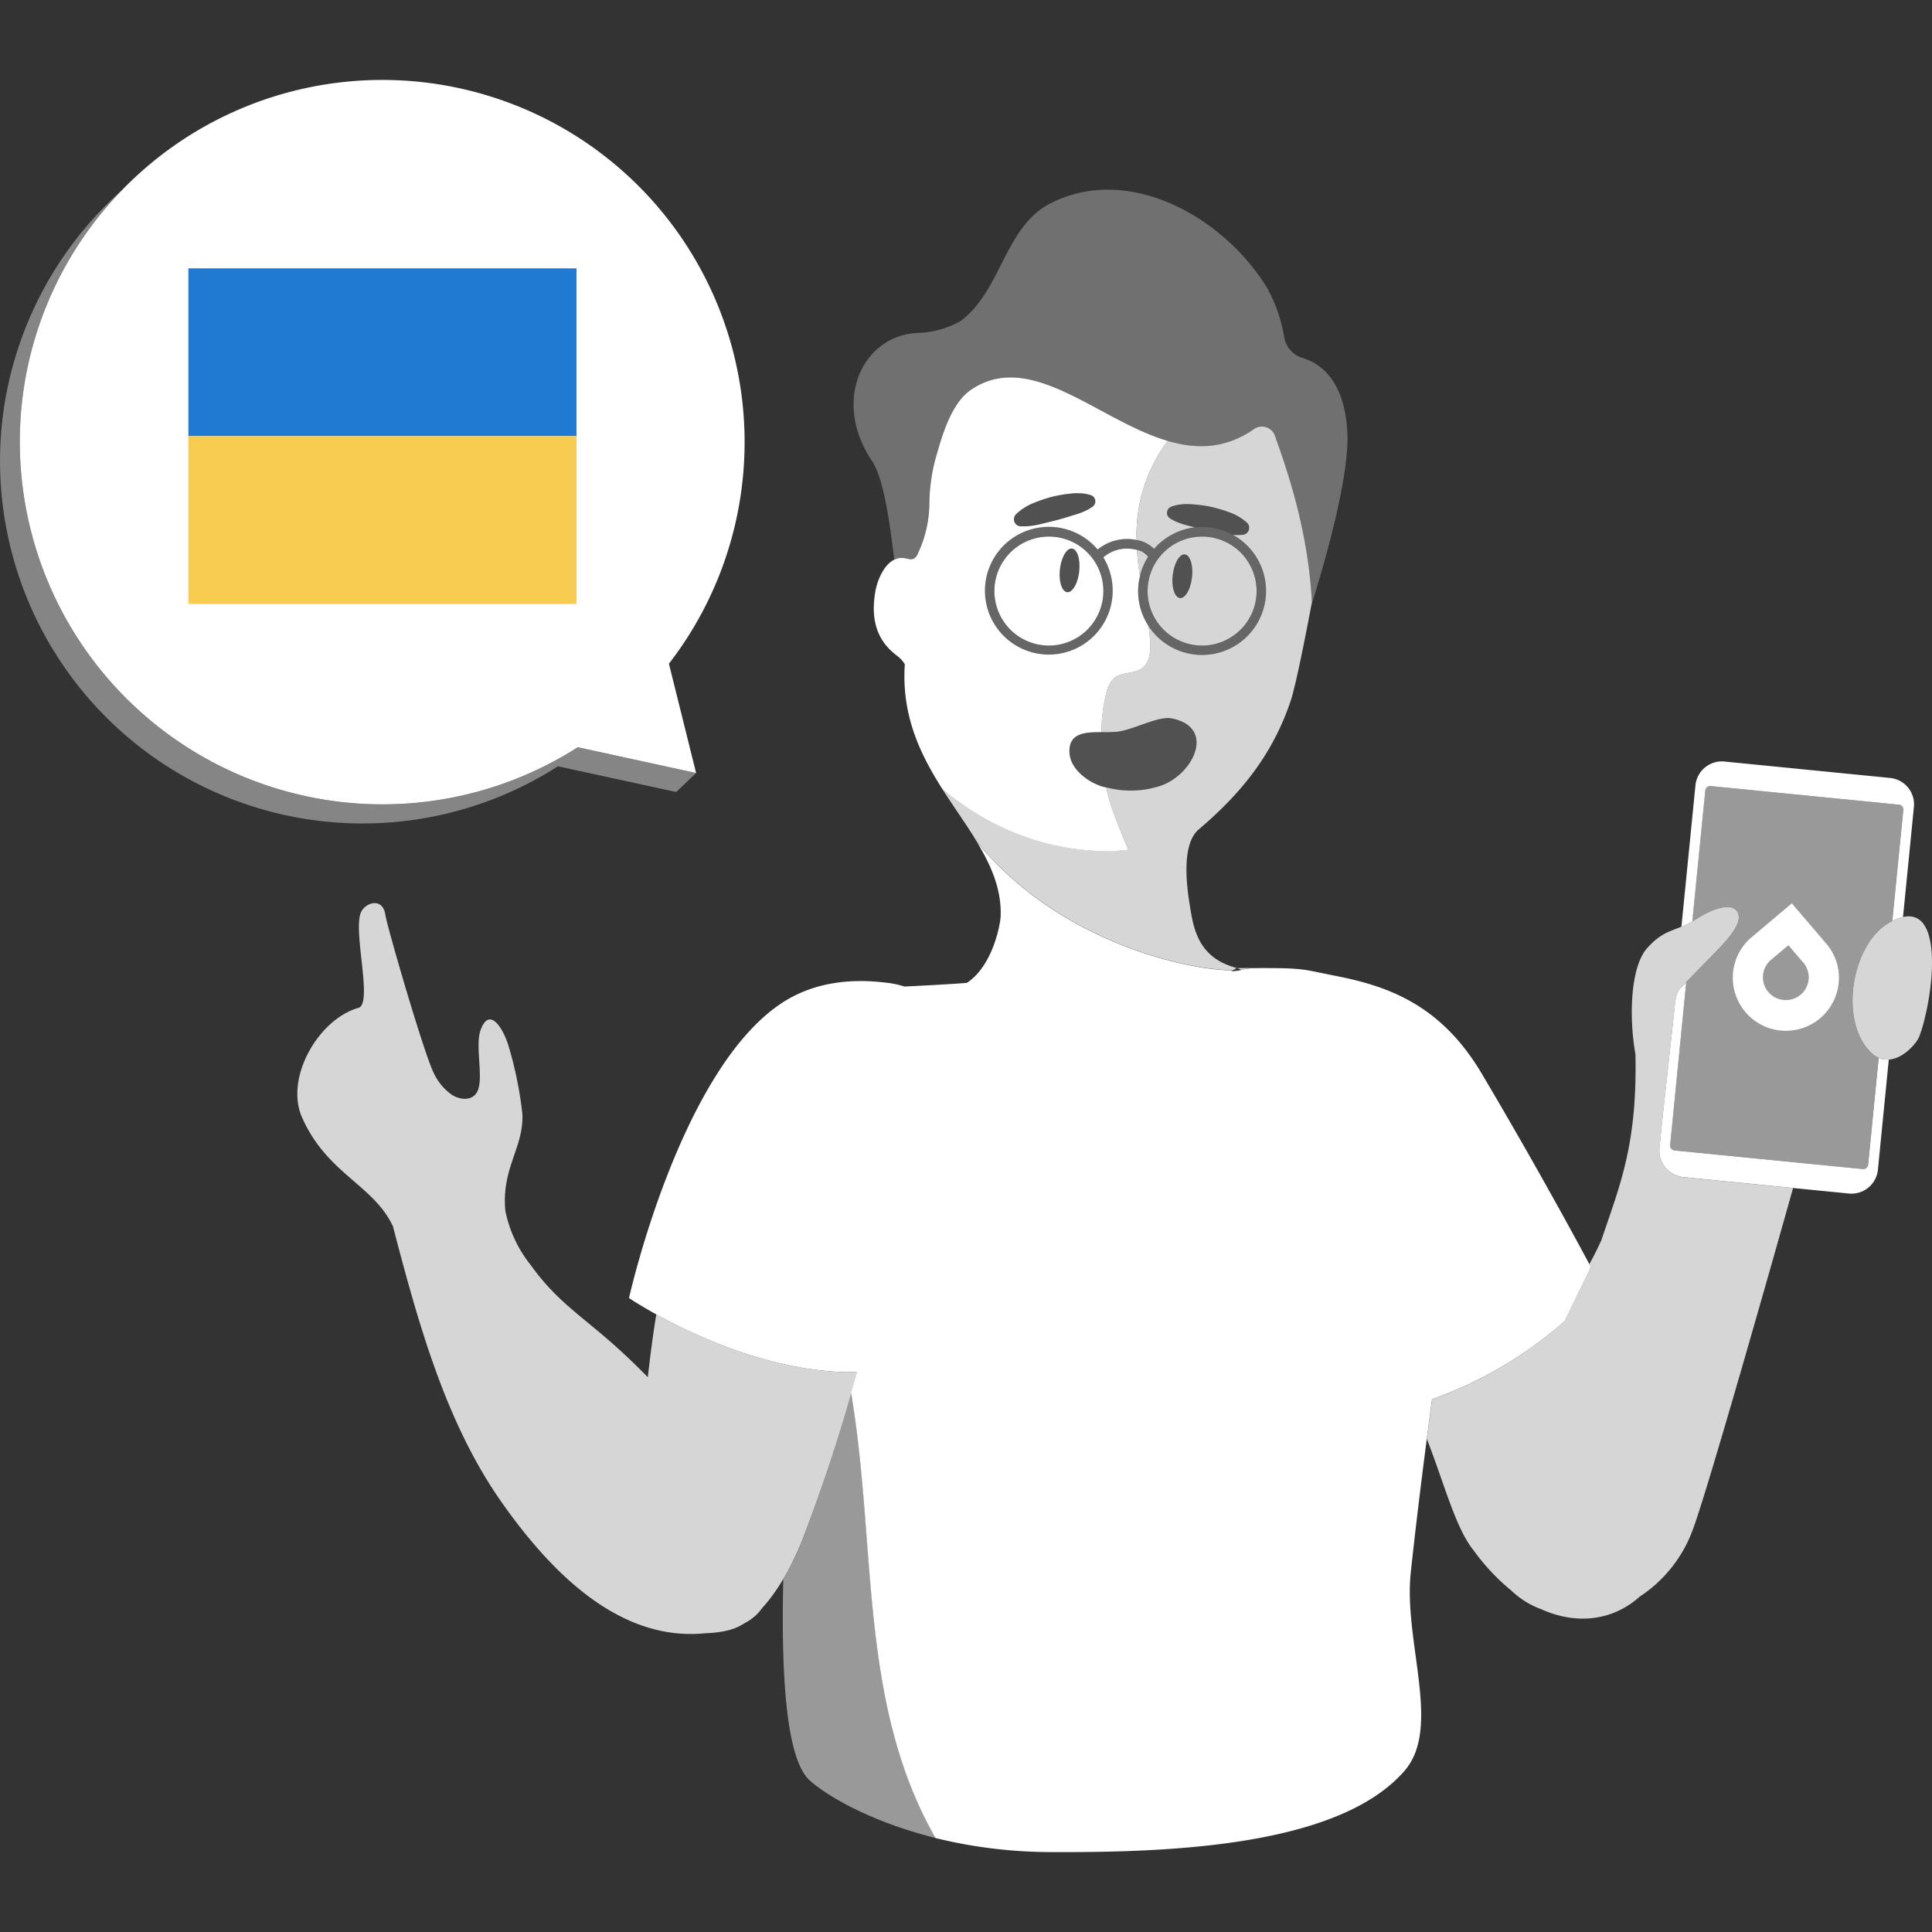
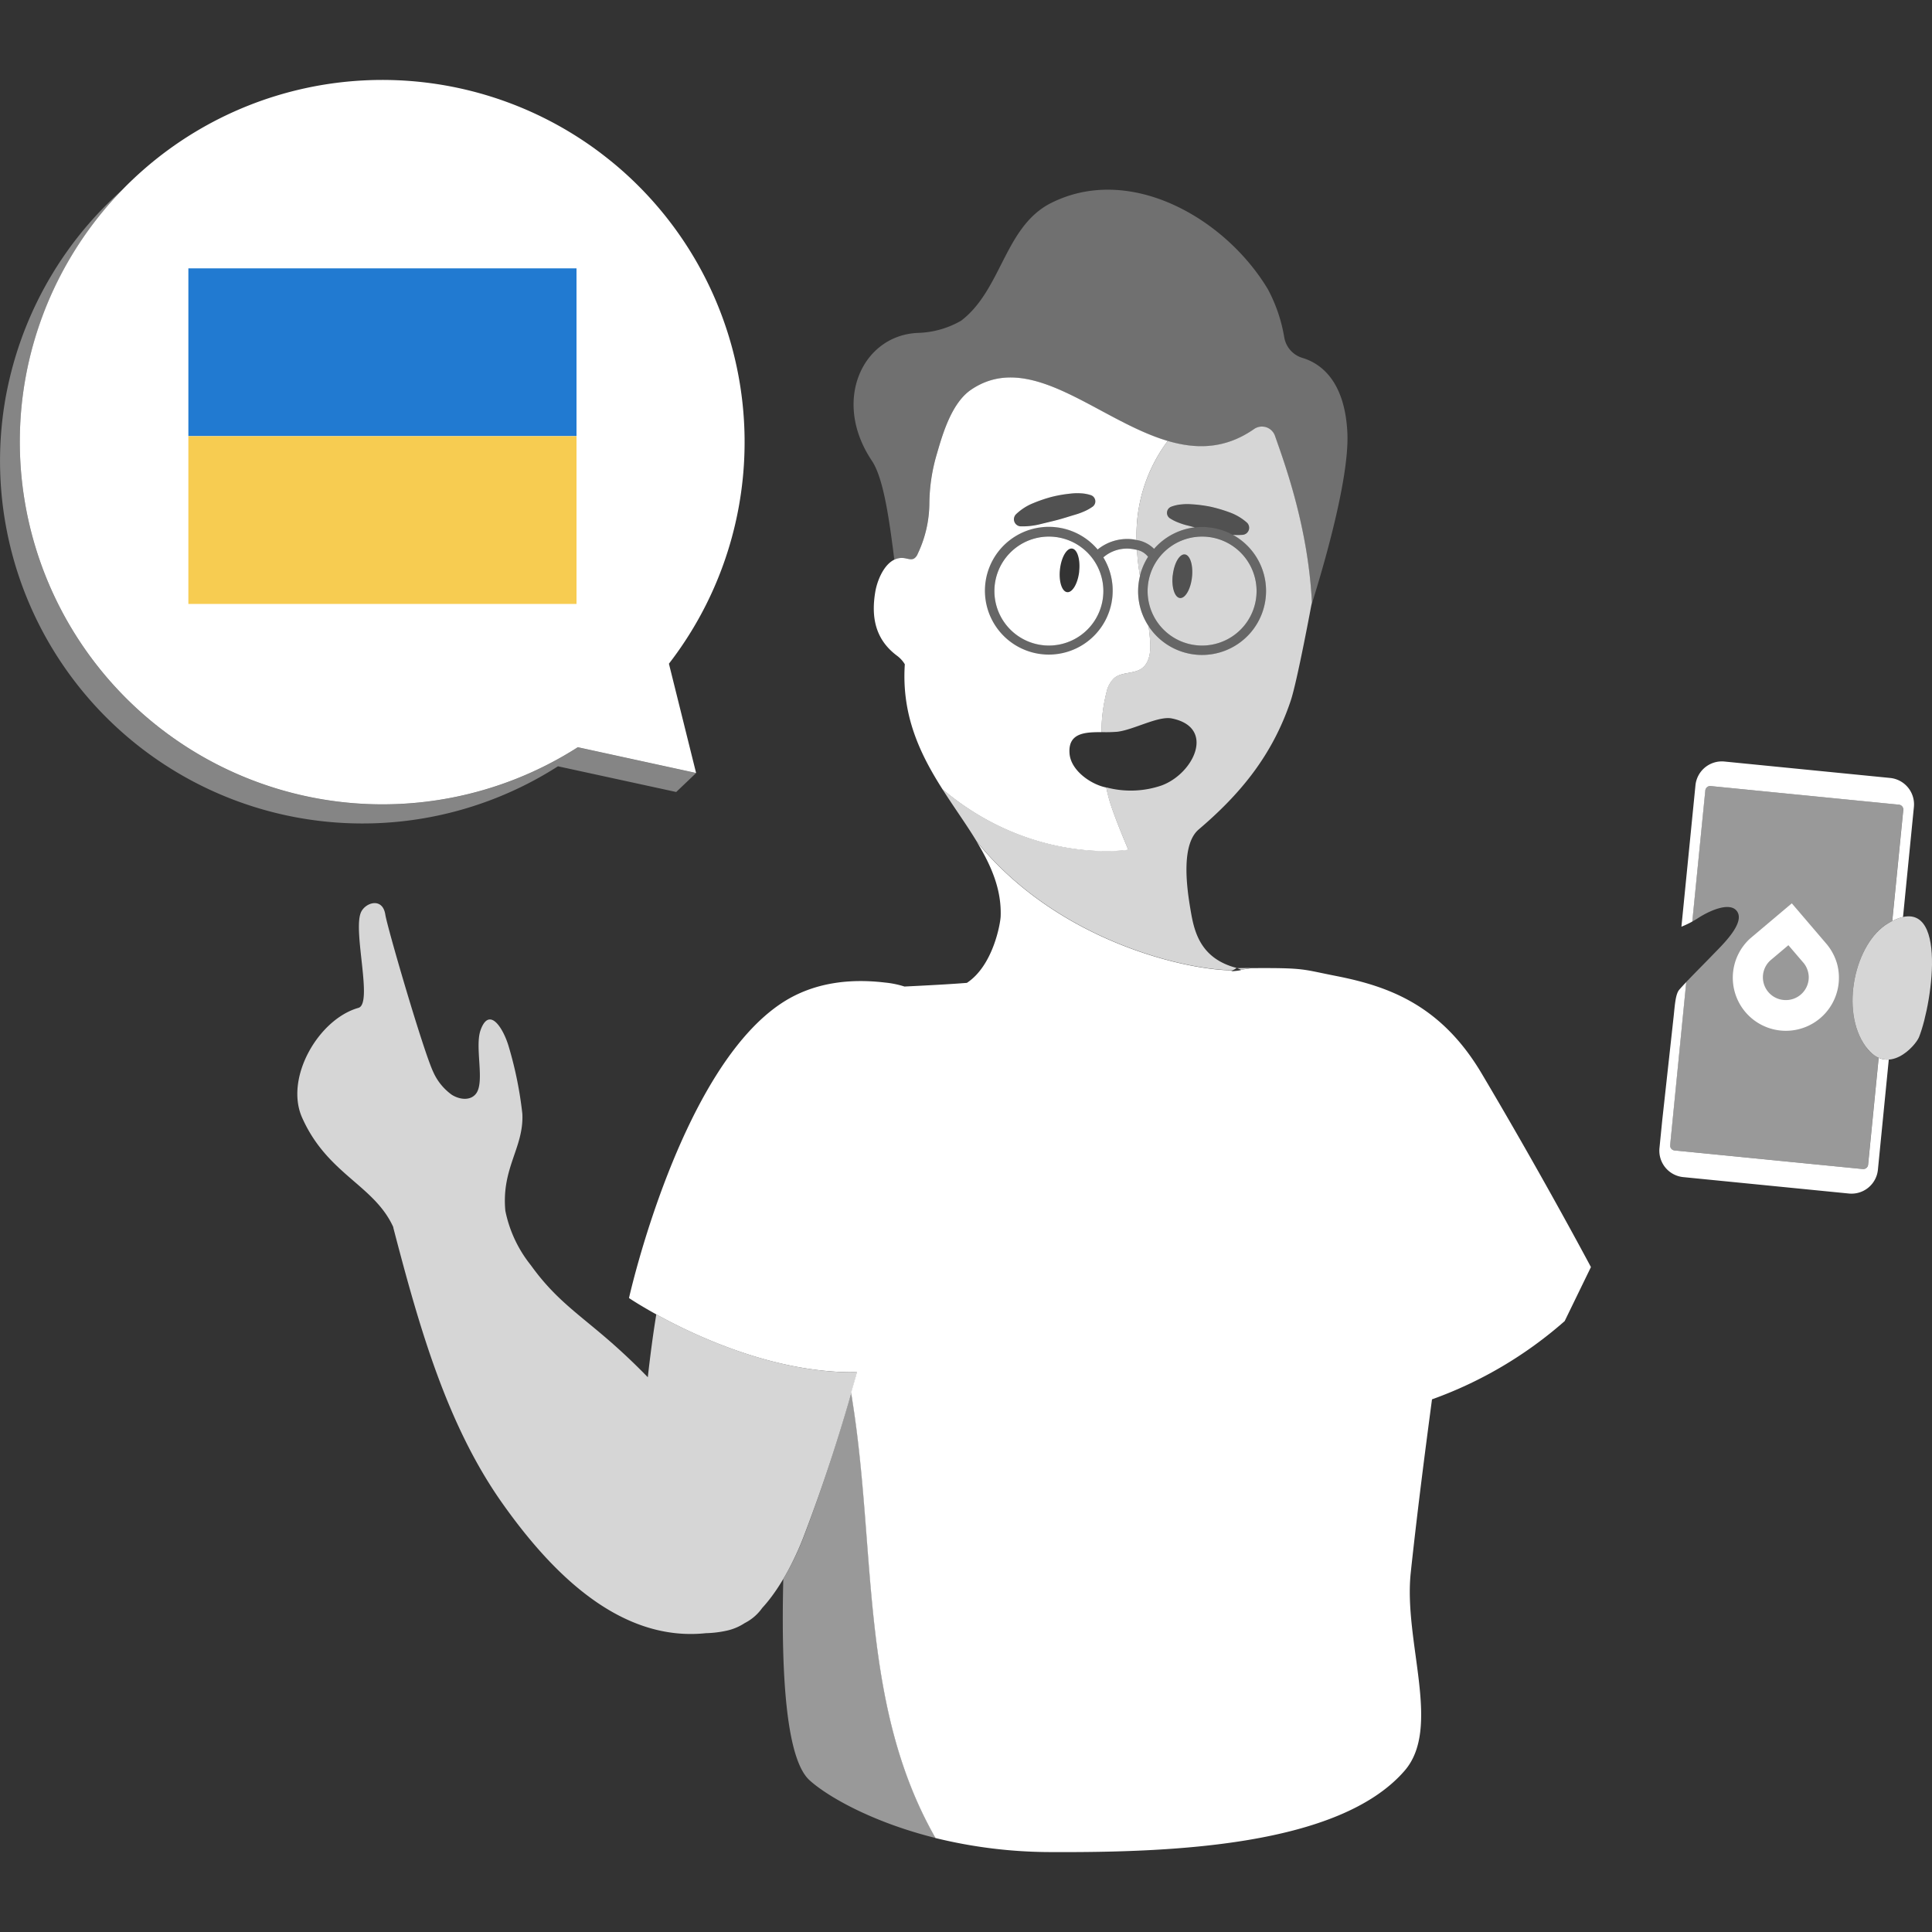
<svg xmlns="http://www.w3.org/2000/svg" viewBox="0 0 300 300">
  <rect x="0" y="0" width="300" height="300" fill="#333333" stroke="none" />
  <g fill="#fff">
    <path d="m 133.09 213.08 c -12.58 .21 -24.93 -5.54 -31.18 -8.99 -.53 3.24 -.95 6.49 -1.32 9.77 q -2.95 -3.05 -6.22 -5.88 c -4.8 -4.14 -8.24 -6.36 -11.95 -11.53 a 19.74 19.74 0 0 1 -3.95 -8.44 c -.63 -6.67 2.9 -9.83 2.64 -15.06 a 59.33 59.33 0 0 0 -2.11 -10.42 c -.82 -2.82 -3 -6.34 -4.36 -2.62 -.97 2.62 .67 8.02 -.7 9.88 -.86 1.17 -2.55 .98 -3.78 .21 a 8.7 8.7 0 0 1 -2.86 -3.49 c -1.52 -3.14 -7.17 -22.52 -7.47 -24.5 -.43 -2.77 -3.2 -1.85 -3.82 -.25 -1.18 3.06 1.91 14.1 -.35 14.74 -6.2 1.75 -11.49 10.87 -8.75 17.04 3.91 8.8 11.14 10.44 14.13 16.94 l .01 .02 c .02 .07 .03 .14 .04 .2 4.05 15.54 8.32 30.53 16.86 42.65 7.36 10.43 18.06 21.68 31.65 20.25 a 16.83 16.83 0 0 0 3.28 -.4 8.28 8.28 0 0 0 2.76 -1.17 7.45 7.45 0 0 0 2.71 -2.34 c 3.25 -3.52 5.53 -8.68 6.48 -11.19 3.24 -8.5 5.99 -17.07 8.26 -25.42 z" opacity=".8" />
    <path d="m 132.44 217.84 q -.13 -.79 -.25 -1.59 c -2.09 7.35 -4.53 14.82 -7.33 22.24 a 44.67 44.67 0 0 1 -3.23 6.71 c -.38 15.69 .57 28.02 4.06 31.22 2.6 2.38 9.49 6.47 19.61 8.99 -.08 -.14 -.16 -.28 -.24 -.42 -11.47 -20.43 -8.99 -44.02 -12.62 -67.15 z" opacity=".5" />
    <path d="m 230.07 166.69 c -6.32 -10.66 -14.5 -13.55 -22.6 -15.14 -5.42 -1.06 -4.72 -1.27 -13.13 -1.22 -.58 .1 -1.18 .19 -1.67 .25 .18 .07 -.39 .16 -1.5 .25 .1 -.05 .22 -.11 .31 -.16 -6.2 .1 -26.8 -3.96 -39.83 -20 2.24 3.69 3.89 7.4 3.73 11.65 -.04 1.03 -1.14 7.6 -5.24 10.3 -2.6 .21 -6.21 .4 -9.69 .57 a 14.5 14.5 0 0 0 -3.03 -.62 c -5.54 -.66 -11.05 .02 -15.76 3.01 -16.03 10.21 -23.99 45.98 -23.99 45.98 s 17.46 11.82 35.39 11.51 c -.29 1.05 -.6 2.12 -.9 3.18 q .13 .8 .25 1.59 c 3.63 23.14 1.16 46.72 12.62 67.15 l .24 .42 a 75.36 75.36 0 0 0 17.83 2.18 c 18.84 .09 44.88 -.91 55.02 -12.65 5.79 -6.71 -.23 -20.12 .95 -30.82 l .1 -.95 c 1.08 -9.86 2.2 -18.42 3.19 -25.88 a 63.66 63.66 0 0 0 20.6 -12.15 l 4.08 -8.39 c -2.74 -5.12 -9.03 -16.67 -16.97 -30.06 z" />
    <path d="m 140.45 86.67 c .5 .08 1.04 .3 1.48 .06 a 1.54 1.54 0 0 0 .57 -.73 18.52 18.52 0 0 0 1.8 -7.83 27.81 27.81 0 0 1 1.18 -7.73 c .93 -3.24 2.35 -7.92 5.32 -9.93 9.26 -6.27 19.74 4.8 30.52 7.98 4.45 1.31 8.96 1.28 13.44 -1.88 a 2.15 2.15 0 0 1 3.21 1.13 c 1.45 4.12 5.14 14.03 5.73 25.8 0 0 -.04 .21 -.11 .57 1.31 -4.13 5.98 -19.39 5.63 -26.89 -.39 -8.23 -4.28 -10.83 -6.96 -11.64 a 4.04 4.04 0 0 1 -2.84 -3.19 24.26 24.26 0 0 0 -2.55 -7.49 c -6.7 -11.16 -21.69 -19.66 -33.96 -13.22 -6.94 3.76 -7.44 13.38 -13.67 18.12 a 14.19 14.19 0 0 1 -6.65 1.89 c -8.6 .31 -13.48 10.49 -7.21 19.85 1.76 2.63 2.65 8.64 3.49 15.37 a 2.63 2.63 0 0 1 1.58 -.24 z" opacity=".3" />
    <path d="m 178.2 91.78 a 8.46 8.46 0 1 0 8.46 -8.46 8.46 8.46 0 0 0 -8.46 8.46 z m 3.91 -2.47 c .21 -1.87 1.05 -3.31 1.87 -3.22 s 1.32 1.68 1.11 3.55 -1.05 3.31 -1.87 3.22 -1.33 -1.68 -1.12 -3.55 z" opacity=".8" />
    <path d="m 176.54 85.38 a 36.48 36.48 0 0 0 .42 3.76 c .02 .09 .03 .18 .05 .27 a 9.96 9.96 0 0 1 1.26 -2.95 3.05 3.05 0 0 0 -1.73 -1.08 z" opacity=".8" />
    <path d="m 200.44 108.75 c 1.03 -3.13 3.27 -15.23 3.27 -15.23 -.59 -11.76 -4.28 -21.68 -5.72 -25.8 a 2.15 2.15 0 0 0 -2.72 -1.37 2.19 2.19 0 0 0 -.5 .24 c -4.49 3.16 -8.99 3.19 -13.44 1.88 a 24.28 24.28 0 0 0 -4.84 15.38 4.94 4.94 0 0 1 2.71 1.38 9.94 9.94 0 0 1 6.33 -3.34 c -.36 -.09 -.72 -.19 -1.08 -.28 a 10.56 10.56 0 0 1 -1.38 -.43 6.97 6.97 0 0 1 -1.38 -.68 l -.02 -.01 a 1.02 1.02 0 0 1 .18 -1.8 5.88 5.88 0 0 1 1.56 -.36 8.52 8.52 0 0 1 1.54 -.03 21.1 21.1 0 0 1 3.04 .39 23.07 23.07 0 0 1 2.94 .87 8.36 8.36 0 0 1 2.68 1.58 1.1 1.1 0 0 1 -.65 1.91 h -.02 a 9.14 9.14 0 0 1 -1.5 0 9.94 9.94 0 1 1 -13.1 14.16 c .1 .79 .19 1.59 .25 2.39 .1 1.54 -.07 3.32 -1.33 4.2 -1.23 .87 -3.06 .52 -4.23 1.46 a 4.2 4.2 0 0 0 -1.21 2.18 25.23 25.23 0 0 0 -.79 6.24 21.91 21.91 0 0 0 2.43 -.05 c 2.54 -.28 6.38 -2.5 8.5 -2.07 6.84 1.38 3.43 8.57 -1.6 10.41 a 14.75 14.75 0 0 1 -8.59 .29 c .12 .61 .26 1.2 .41 1.74 .76 2.73 3.01 7.92 3.01 7.92 s -14.77 2.46 -28.83 -9.37 c .02 .03 .04 .07 .05 .1 1.77 2.78 3.66 5.38 5.24 7.99 13.03 16.04 33.63 20.11 39.83 20 a 3.66 3.66 0 0 0 .54 -.34 s .24 .09 .65 .26 c .49 -.06 1.09 -.14 1.67 -.25 -.67 0 -1.4 .01 -2.2 .02 -5.92 -1.47 -6.75 -5.92 -7.29 -9.14 -.52 -3.07 -1.55 -9.97 1.28 -12.39 6.2 -5.28 11.39 -11.29 14.31 -20.05 z" opacity=".8" />
    <path d="m 171.78 122.29 c -.15 -.04 -.3 -.07 -.45 -.11 -2.34 -.65 -5.04 -2.7 -5.25 -5.13 -.28 -3.26 2.41 -3.37 4.96 -3.36 a 25.18 25.18 0 0 1 .79 -6.24 4.18 4.18 0 0 1 1.21 -2.18 c 1.17 -.95 3 -.6 4.23 -1.46 1.26 -.89 1.43 -2.67 1.33 -4.2 -.06 -.8 -.14 -1.59 -.25 -2.39 a 9.83 9.83 0 0 1 -1.33 -7.8 c -.02 -.09 -.03 -.18 -.05 -.27 a 36.45 36.45 0 0 1 -.42 -3.76 5.49 5.49 0 0 0 -.86 -.16 5.61 5.61 0 0 0 -4.37 1.32 9.92 9.92 0 1 1 -.88 -1.22 7.26 7.26 0 0 1 5.4 -1.59 c .23 .02 .43 .07 .65 .11 a 24.28 24.28 0 0 1 4.84 -15.38 c -10.78 -3.17 -21.26 -14.23 -30.52 -7.97 -2.98 2.01 -4.39 6.69 -5.32 9.93 a 27.81 27.81 0 0 0 -1.18 7.73 18.5 18.5 0 0 1 -1.81 7.84 1.53 1.53 0 0 1 -.57 .73 c -.44 .24 -.98 .02 -1.48 -.06 -2.68 -.41 -4.17 3.11 -4.53 5.19 -.68 4 .01 7.44 3.34 9.94 a 4.62 4.62 0 0 1 1.24 1.35 c -.54 8.07 2.48 14.13 5.93 19.53 -.02 -.03 -.04 -.07 -.05 -.1 14.06 11.83 28.83 9.37 28.83 9.37 s -2.25 -5.2 -3.01 -7.92 c -.15 -.55 -.29 -1.13 -.42 -1.74 z m -14 -42.45 a 8.36 8.36 0 0 1 2.61 -1.69 22.75 22.75 0 0 1 2.89 -.99 20.76 20.76 0 0 1 3.01 -.52 8.52 8.52 0 0 1 1.54 -.04 5.92 5.92 0 0 1 1.57 .29 1.02 1.02 0 0 1 .26 1.79 l -.02 .01 a 6.95 6.95 0 0 1 -1.34 .74 10.63 10.63 0 0 1 -1.36 .49 c -.92 .27 -1.82 .57 -2.73 .81 s -1.84 .45 -2.76 .68 a 11.27 11.27 0 0 1 -2.93 .32 h -.02 a 1.1 1.1 0 0 1 -.73 -1.88 z" />
    <path d="m 162.87 83.32 a 8.46 8.46 0 1 0 8.46 8.46 8.46 8.46 0 0 0 -8.46 -8.46 z m 4.71 5.41 c -.21 1.87 -1.05 3.31 -1.87 3.22 s -1.33 -1.68 -1.12 -3.55 1.05 -3.31 1.87 -3.22 1.32 1.68 1.11 3.55 z" />
    <path d="m 186.66 81.83 a 9.91 9.91 0 0 0 -7.47 3.4 5.21 5.21 0 0 0 -3.36 -1.49 7.26 7.26 0 0 0 -5.4 1.59 10.06 10.06 0 1 0 .88 1.22 5.6 5.6 0 0 1 4.37 -1.32 3.53 3.53 0 0 1 2.58 1.23 9.94 9.94 0 1 0 8.39 -4.63 z m -23.79 18.4 a 8.46 8.46 0 1 1 8.46 -8.46 8.46 8.46 0 0 1 -8.46 8.46 z m 23.79 0 a 8.46 8.46 0 1 1 8.46 -8.46 8.46 8.46 0 0 1 -8.46 8.46 z" opacity=".25" />
-     <path d="m 166.08 117.05 c .21 2.42 2.91 4.47 5.25 5.13 a 14.88 14.88 0 0 0 9.04 -.18 c 5.02 -1.84 8.43 -9.04 1.6 -10.41 -2.11 -.43 -5.95 1.78 -8.5 2.07 -2.82 .3 -7.77 -.97 -7.39 3.39 z" opacity=".15" />
    <path d="m 185.1 89.64 c -.21 1.87 -1.05 3.31 -1.87 3.22 s -1.33 -1.68 -1.12 -3.55 1.05 -3.31 1.87 -3.22 1.32 1.68 1.11 3.55" opacity=".15" />
-     <path d="m 167.58 88.73 c -.21 1.87 -1.05 3.31 -1.87 3.22 s -1.33 -1.68 -1.12 -3.55 1.05 -3.31 1.87 -3.22 1.32 1.68 1.11 3.55" opacity=".15" />
    <path d="m 169.66 78.67 a 6.88 6.88 0 0 1 -1.34 .74 10.62 10.62 0 0 1 -1.36 .49 c -.92 .27 -1.82 .57 -2.73 .81 s -1.84 .45 -2.76 .68 a 11.26 11.26 0 0 1 -2.93 .32 h -.02 a 1.1 1.1 0 0 1 -.73 -1.88 8.38 8.38 0 0 1 2.61 -1.69 23.07 23.07 0 0 1 2.89 -.99 21.04 21.04 0 0 1 3.01 -.52 8.43 8.43 0 0 1 1.54 -.04 5.84 5.84 0 0 1 1.57 .29 1.02 1.02 0 0 1 .26 1.79 z" opacity=".15" />
    <path d="m 181.67 80.5 l .02 .01 a 7.01 7.01 0 0 0 1.38 .68 10.56 10.56 0 0 0 1.38 .43 c .36 .09 .72 .19 1.08 .28 a 9.87 9.87 0 0 1 5.92 1.16 9.14 9.14 0 0 0 1.5 0 h .02 a 1.1 1.1 0 0 0 .65 -1.91 8.36 8.36 0 0 0 -2.68 -1.58 22.85 22.85 0 0 0 -2.94 -.86 20.82 20.82 0 0 0 -3.04 -.39 8.52 8.52 0 0 0 -1.54 .03 5.87 5.87 0 0 0 -1.56 .36 1.02 1.02 0 0 0 -.18 1.8 z" opacity=".15" />
    <path d="m 289.7 162.5 c 3.46 4.76 7.75 -.12 8.29 -1.47 2.14 -5.41 4.71 -23.27 -4.79 -17.67 -5.17 3.04 -7.54 13.58 -3.5 19.14 z" opacity=".8" />
    <path d="m 294.85 124.95 l -29.23 -2.89 a .76 .76 0 0 0 -.83 .68 l -2.02 20.36 c .29 -.16 .6 -.34 .92 -.55 2.02 -1.3 5.04 -2.52 6.05 -1.02 1.28 1.87 -2.45 5.34 -3.77 6.72 -.74 .78 -2.78 2.82 -4.14 4.25 l -2.5 25.31 a .76 .76 0 0 0 .68 .83 l 29.23 2.89 a .76 .76 0 0 0 .83 -.68 l 1.64 -16.59 a 5.09 5.09 0 0 1 -2.01 -1.76 c -4.04 -5.56 -1.67 -16.1 3.5 -19.15 .22 -.13 .42 -.23 .62 -.33 l 1.71 -17.24 a .76 .76 0 0 0 -.68 -.83 z" opacity=".5" />
    <path d="m 291.72 164.26 l -1.64 16.59 a .76 .76 0 0 1 -.83 .68 l -29.23 -2.89 a .76 .76 0 0 1 -.68 -.83 l 2.5 -25.31 c -.48 .5 -.87 .93 -1.09 1.19 -.56 .66 -.67 2.23 -.85 3.99 l -1.79 16.29 -.43 4.31 a 4.12 4.12 0 0 0 3.69 4.5 l 25.73 2.55 a 4.12 4.12 0 0 0 4.5 -3.69 l 1.69 -17.11 a 3.31 3.31 0 0 1 -1.57 -.27 z" />
    <path d="m 293.5 120.8 l -25.73 -2.55 a 4.12 4.12 0 0 0 -4.5 3.69 l -2.18 21.96 a 16.01 16.01 0 0 0 1.69 -.8 l 2.02 -20.36 a .76 .76 0 0 1 .83 -.68 l 29.23 2.89 a .76 .76 0 0 1 .68 .83 l -1.71 17.24 a 7.21 7.21 0 0 1 1.67 -.63 l 1.69 -17.09 a 4.12 4.12 0 0 0 -3.69 -4.5 z" />
-     <path d="m 257.69 178.28 l .43 -4.31 1.79 -16.29 c .18 -1.76 .3 -3.33 .85 -3.99 .06 -.07 .12 -.14 .19 -.22 .04 -.04 .08 -.09 .12 -.14 l .12 -.14 .13 -.14 .16 -.18 .17 -.18 .15 -.16 .03 -.03 c 1.36 -1.43 3.4 -3.47 4.14 -4.25 1.31 -1.38 5.04 -4.84 3.77 -6.72 -1.02 -1.49 -4.04 -.27 -6.05 1.02 -3.46 2.23 -5.06 1.46 -7.93 4.69 -2.61 2.94 -2.83 10.74 -1.81 16.47 .3 14.13 -2.44 20.35 -5.28 28.84 -.56 1.24 -1.18 2.49 -1.88 3.75 l .24 .45 -4.08 8.39 a 63.66 63.66 0 0 1 -20.58 12.16 q -.39 2.95 -.81 6.13 c 2.88 7.47 4.5 13.91 7.29 17.35 a 32.78 32.78 0 0 0 5.79 6.17 13.38 13.38 0 0 0 4.72 2.94 c 5.81 2.61 11.38 1.53 15.24 -1.96 a 21.08 21.08 0 0 0 8.11 -10.01 c 2.22 -5.62 13.07 -44.02 15.72 -53.44 l -17.05 -1.69 a 4.12 4.12 0 0 1 -3.69 -4.51 z" opacity=".8" />
    <path d="m .72 62.64 c .2 -1.27 .46 -2.53 .75 -3.77 a 56.5 56.5 0 0 1 17.55 -29.42 56.49 56.49 0 0 0 -14.99 28.86 c -.23 1.24 -.42 2.48 -.57 3.73 a 56.31 56.31 0 0 0 86.26 54 l 18.37 4 -3.09 2.94 -18.36 -3.99 a 56.29 56.29 0 0 1 -85.92 -56.35 z" opacity=".4" />
    <path d="m 95.48 25.52 c -1.04 -.86 -2.1 -1.69 -3.19 -2.48 a 56.31 56.31 0 0 0 -88.26 35.26 c -.23 1.24 -.42 2.48 -.57 3.73 a 56.31 56.31 0 0 0 86.26 54 l 18.37 4 -4.22 -16.97 a 56.25 56.25 0 0 0 -8.39 -77.54 z" />
  </g>
  <path d="m 29.25 41.67 h 60.27 v 26.05 h -60.27 z" fill="#217ad1" />
  <path d="m 29.25 67.73 h 60.27 v 26.05 h -60.27 z" fill="#f7cc51" />
  <path d="m 283.71 146.68 l -5.48 -6.41 -6.46 5.45 a 8.24 8.24 0 1 0 13.47 3.87 8.42 8.42 0 0 0 -1.53 -2.91 z m -6.7 8.6 a 3.54 3.54 0 0 1 -2.12 -6.14 l 2.81 -2.37 2.39 2.79 a 3.5 3.5 0 0 1 .63 1.23 3.39 3.39 0 0 1 .13 1.25 3.55 3.55 0 0 1 -3.84 3.24 z" fill="#fff" />
</svg>